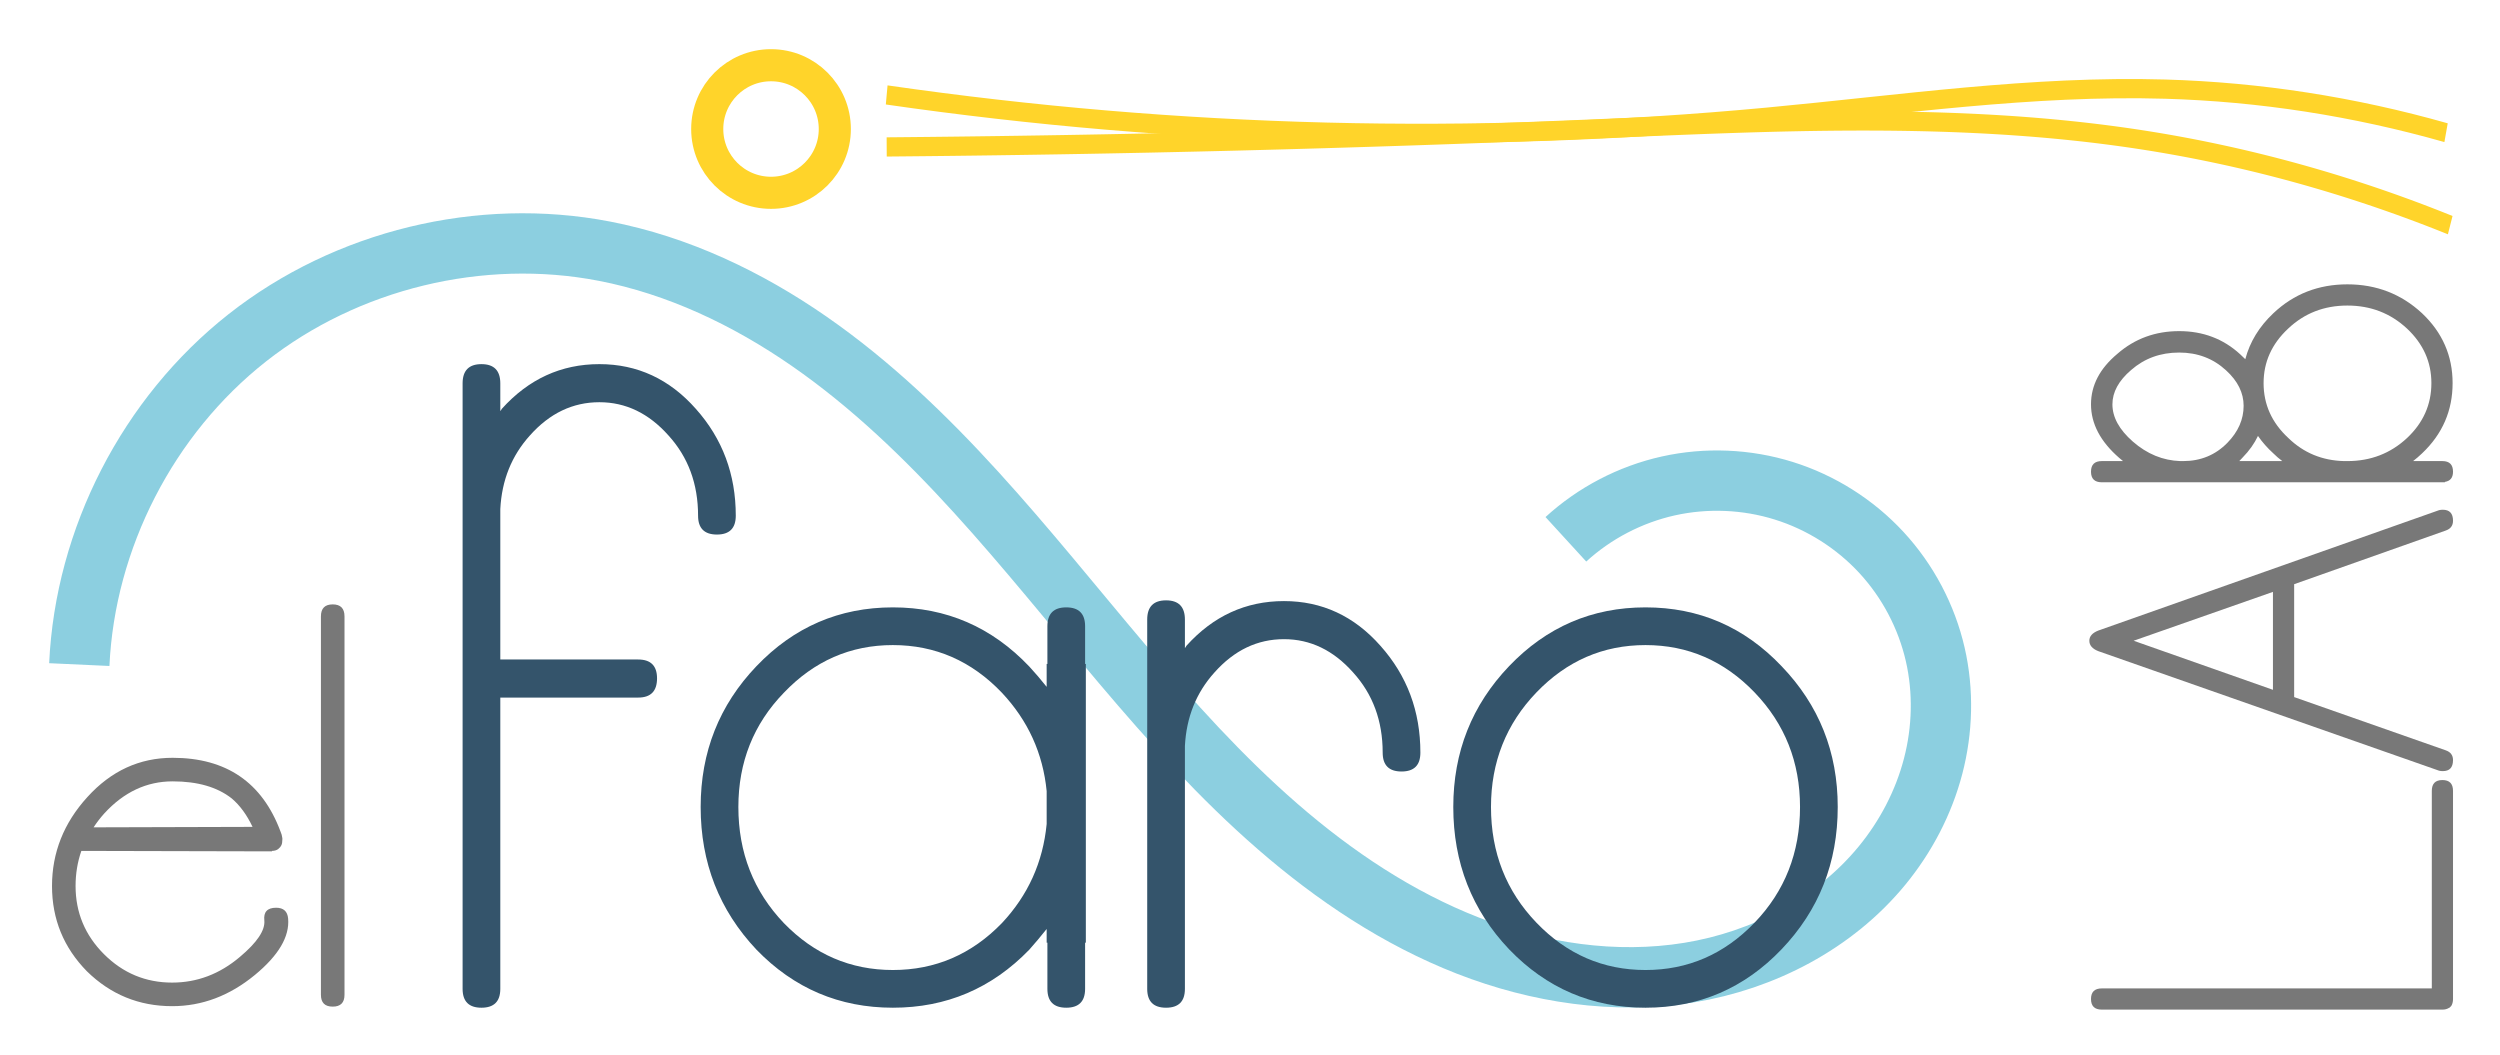
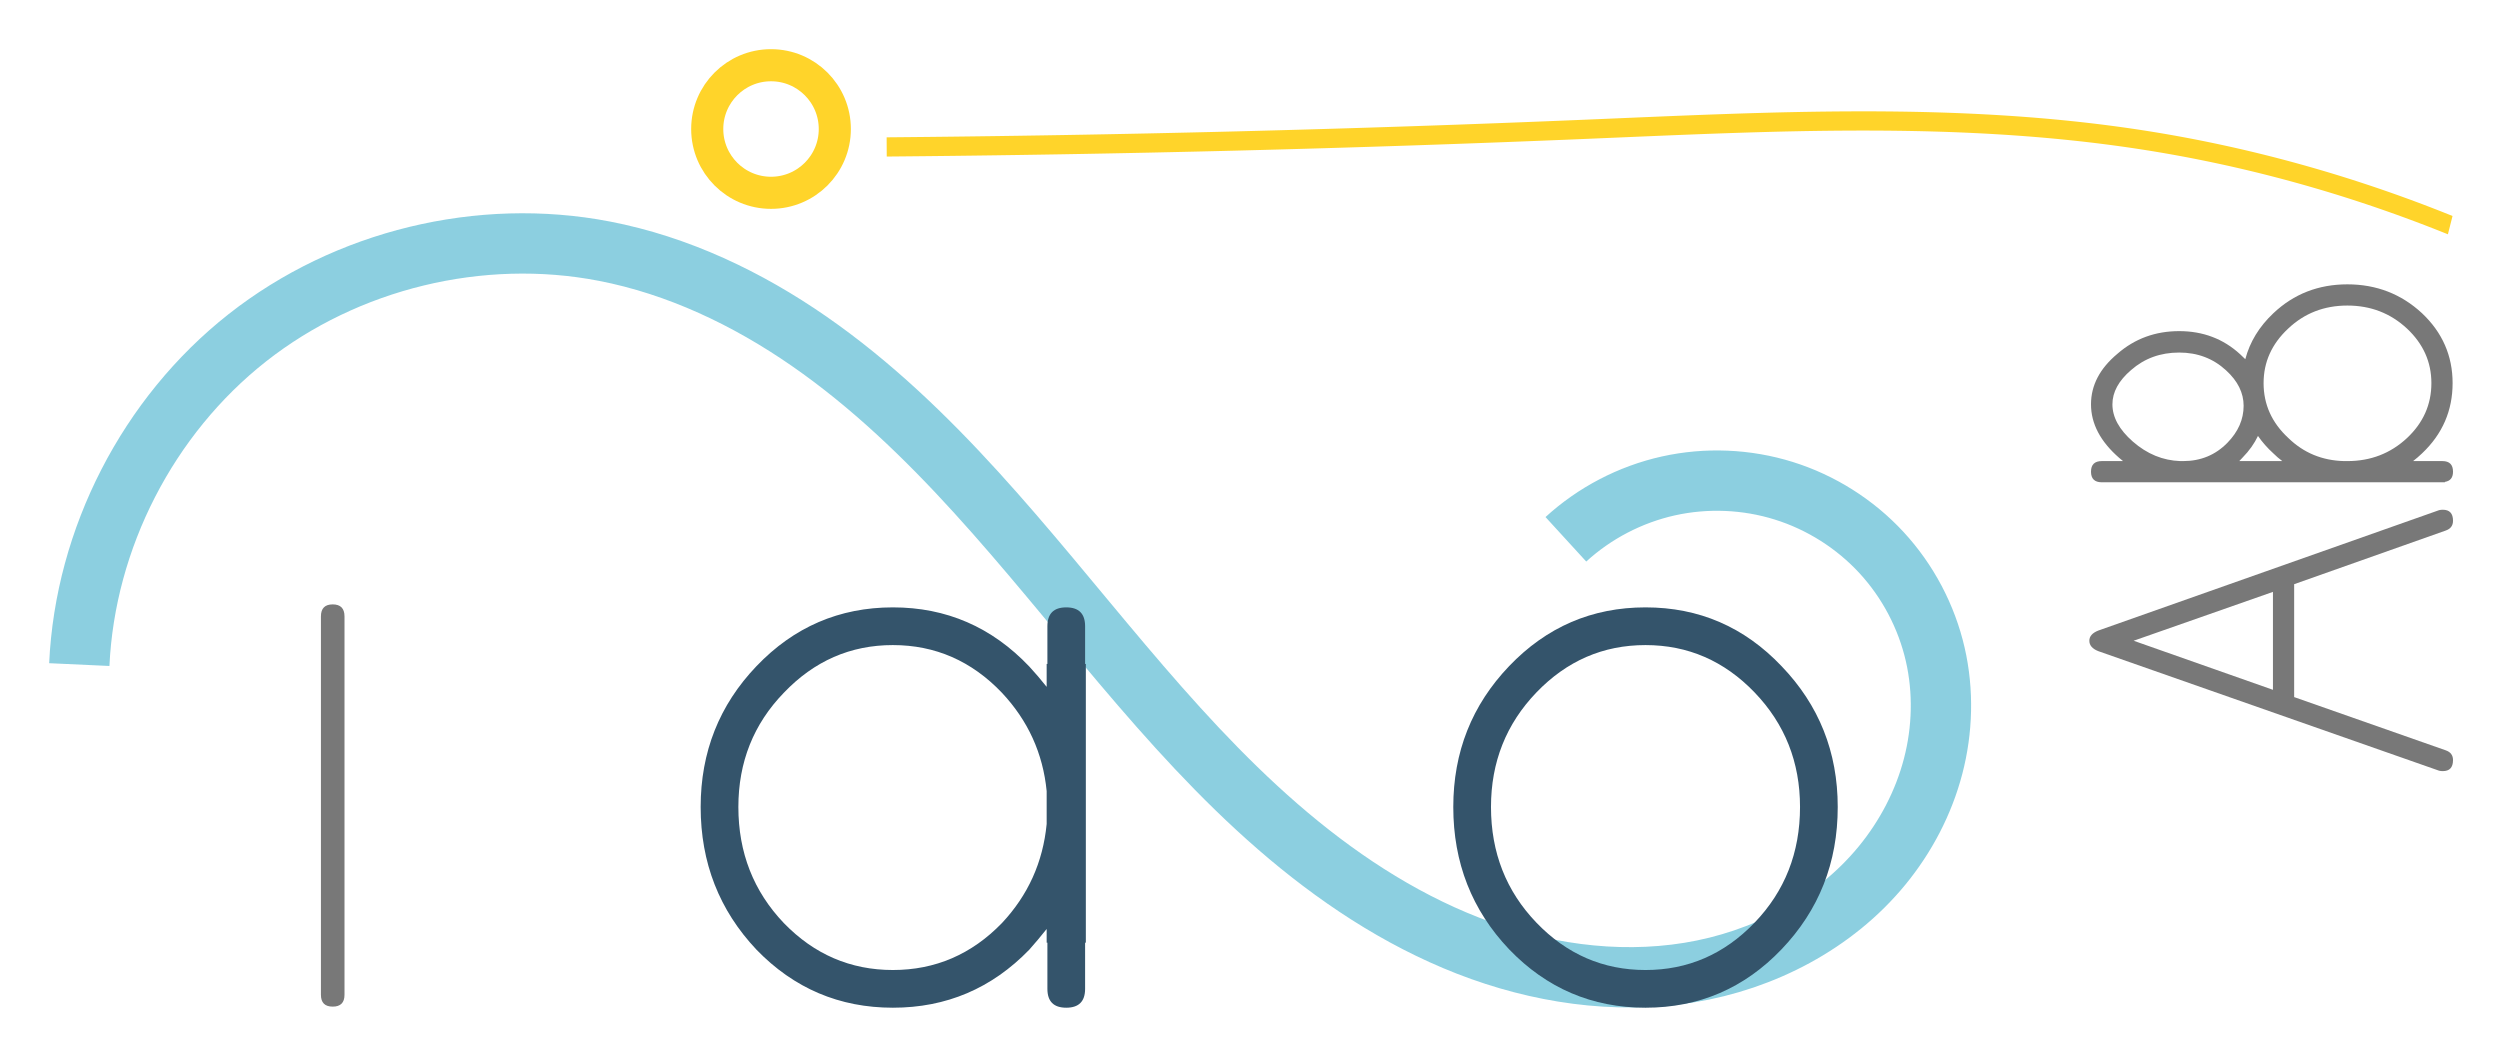
<svg xmlns="http://www.w3.org/2000/svg" role="img" viewBox="-44.00 -44.00 2288.00 965.50">
  <g display="inline" transform="translate(32.262 809.773)">
    <path fill="none" stroke="#5fbcd3" stroke-dasharray="none" stroke-dashoffset="0" stroke-linecap="butt" stroke-linejoin="miter" stroke-miterlimit="4" stroke-opacity=".718" stroke-width="55.212" d="M-3.685-245.544c5.308-115.473 62.915-227.533 153.733-299.048 90.818-71.514 213.263-101.236 326.76-79.316 67.528 13.042 130.985 43.287 187.501 82.479 56.516 39.192 106.415 87.222 152.718 138.076 92.606 101.708 172.27 215.928 276.138 306.103 51.934 45.088 109.96 83.935 174.036 108.922 64.076 24.986 134.505 35.694 202.392 24.67 67.886-11.024 132.904-44.73 176.54-97.89 21.818-26.58 38.151-57.748 46.824-91.024 8.673-33.276 9.612-68.636 1.946-102.158-7.944-34.741-25.143-67.321-49.347-93.479-24.203-26.158-55.353-45.83-89.373-56.444-34.021-10.613-70.83-12.142-105.614-4.386-34.783 7.756-67.456 24.778-93.745 48.839" display="inline" />
    <g style="text-align:start" fill="#787878" fill-opacity="1" stroke="none" stroke-linecap="butt" stroke-linejoin="miter" stroke-opacity="1" stroke-width="16.239" text-anchor="start" writing-mode="lr-tb">
-       <path d="M187.432-13.072q-.846-9.938-10.995-9.938-12.052 0-10.784 11.629 1.269 13.532-22.413 33.408-27.699 23.47-61.953 23.47-36.368 0-62.376-26.008T-7.097-42.885q0-16.916 5.286-32.139l174.441.423v-.423q3.383 0 5.709-1.692l.423-.423q1.692-1.269 2.537-3.172.846-1.903.846-5.075v-1.269q-.423-3.383-1.692-6.132-25.162-67.451-98.744-67.451-45.461 0-78.023 35.946-32.351 35.523-32.351 81.406 0 45.46 31.928 78.023 32.562 31.928 78.023 31.928 41.02 0 75.697-28.545 32.562-26.853 30.448-51.592zm-32.562-83.943l-145.474.423q4.229-6.555 9.938-12.898 26.853-29.179 62.376-29.179 34.254 0 54.13 15.647 11.207 9.515 19.03 26.008z" />
      <path d="M239.024-289.641v346.346q0 10.784-10.784 10.784-10.784 0-10.784-10.784v-346.346q0-10.995 10.784-10.995 10.784 0 10.784 10.995z" />
    </g>
    <g style="text-align:start" fill="#34546b" fill-opacity="1" stroke="none" stroke-linecap="butt" stroke-linejoin="miter" stroke-opacity="1" stroke-width="16.239" text-anchor="start" writing-mode="lr-tb">
-       <path d="M381.618-502.92q0-17.592-17.254-17.592t-17.254 17.592V51.233q0 17.254 17.254 17.254t17.254-17.254v-266.589h126.19q17.254 0 17.254-17.592 0-17.254-17.254-17.254H381.618v-137.692q2.03-39.582 27.065-67.324 27.065-30.448 63.602-30.448 36.199 0 63.264 30.448 27.065 29.771 27.065 73.413 0 17.254 17.254 17.254t17.254-17.254q0-56.836-36.538-97.772-36.199-40.936-88.299-40.936-52.438 0-89.314 40.936-.677 1.353-1.353 2.03z" />
      <path d="M740.904-297.904q-73.413 0-124.837 53.791-51.085 53.453-51.085 128.896 0 76.458 51.085 130.588 51.423 53.115 124.837 53.115 73.413 0 124.837-53.115 8.119-9.134 15.901-18.945V8.944h.677v42.289q0 17.254 17.254 17.254t17.254-17.254V8.944h.677v-255.086h-.677V-280.65q0-17.254-17.254-17.254T882.318-280.65v34.508h-.677v20.975q-7.781-9.811-15.901-18.607-51.423-54.13-124.837-54.13zm0 34.508q58.189 0 99.802 43.642 35.861 38.229 40.936 89.991v30.11q-5.075 52.438-40.936 90.667-41.612 42.965-99.802 42.965-58.189 0-99.802-42.965Q599.49-52.629 599.49-115.216q0-61.573 41.612-104.538 41.612-43.642 99.802-43.642z" />
-       <path d="M1008.169-286.74q0-17.592-17.254-17.592-17.254 0-17.254 17.592V51.233q0 17.254 17.254 17.254 17.254 0 17.254-17.254v-222.27q2.03-39.582 27.065-67.324 27.065-30.448 63.602-30.448 36.199 0 63.264 30.448 27.065 29.771 27.065 73.413 0 17.254 17.254 17.254 17.254 0 17.254-17.254 0-56.836-36.538-97.772-36.199-40.936-88.299-40.936-52.438 0-89.314 40.936-.677 1.353-1.353 2.03z" />
      <path d="M1429.705-297.904q73.413 0 124.498 53.791 51.423 53.453 51.423 128.896 0 76.458-51.423 130.25-51.085 53.453-124.498 53.453t-124.837-53.453Q1253.783-38.758 1253.783-115.216q0-75.443 51.085-128.896 51.423-53.791 124.837-53.791zm0 34.508q-58.189 0-99.802 43.304-41.612 43.304-41.612 104.876 0 62.587 41.612 105.891 41.612 43.304 99.802 43.304 58.189 0 99.802-43.304 41.612-43.304 41.612-105.891 0-61.573-41.612-104.876-41.612-43.304-99.802-43.304z" />
    </g>
    <g transform="rotate(-90)" style="text-align:start" fill="#787878" fill-opacity="1" stroke="none" stroke-linecap="butt" stroke-linejoin="miter" stroke-opacity="1" stroke-width="16.239" opacity="1" text-anchor="start" writing-mode="lr-tb">
-       <path d="M-50.816 1847.322q0-9.896-9.705-9.896-9.705 0-9.705 9.896v311.711q0 3.425 1.522 5.899l.381.761.381.381.381.381q.761.761 1.522 1.142 2.474 1.142 5.519 1.142h190.49q9.896 0 9.896-9.705t-9.896-9.705H-50.816z" />
      <path d="M368.224 2162.077q2.284 6.66 8.944 6.66 10.086 0 10.086-9.325 0-1.903-.381-3.425l-110.184-311.901q-3.235-8.183-9.325-8.183-6.28 0-9.515 8.183L148.428 2155.988q-.381 1.522-.381 3.425 0 9.325 10.086 9.325 6.66 0 8.944-6.66l48.717-138.728h103.333zm-100.859-285.64l44.72 127.501H222.455z" />
      <path d="M412.374 2161.316h.381q1.142 7.422 9.325 7.422 9.705 0 9.705-9.705v-26.832q3.235 4.186 7.041 8.183 26.452 27.974 64.321 27.974 37.489 0 63.941-27.974 26.452-28.545 26.452-68.318 0-39.773-26.452-67.747-18.269-19.41-42.056-25.69l4.567-4.758q21.123-23.026 21.123-55.758 0-32.732-20.743-56.519-20.172-24.168-46.243-24.168-26.642 0-49.097 25.881-1.713 1.903-2.854 3.425v-19.41q0-9.896-9.705-9.896-9.705 0-9.705 9.896zm90.773-165.941q28.926 0 49.859 22.455 21.123 22.265 21.123 54.235 0 31.97-21.123 54.616-20.933 22.265-49.859 22.265-29.306 0-50.239-22.265-21.123-22.646-21.123-54.616v-3.045q.761-30.067 21.123-51 20.933-22.646 50.239-22.646zm-19.411-138.348q16.746 0 31.399 17.127 15.985 18.269 15.985 43.959 0 25.31-16.366 43.008-14.653 15.985-32.351 15.985-18.649 0-33.873-14.843-16.746-16.366-16.746-40.534v-2.474q.761-23.978 17.888-43.579 16.366-18.649 34.064-18.649zm-28.926 133.21q-8.563 5.899-15.985 14.082-3.806 3.806-7.041 8.183v-39.392l3.235 3.045q9.325 9.134 19.791 14.082z" />
    </g>
    <g fill="none" stroke="#ffd42a" stroke-dasharray="none" stroke-linecap="butt" stroke-linejoin="miter" stroke-miterlimit="4" stroke-opacity="1" stroke-width="1.5" transform="matrix(18.708 0 0 9.535 -5659.142 -5137.203) matrix(.496 0 0 1.23 197.661 -11.268)" opacity="1">
      <path d="M290.601 385.857a2634.747 2634.747 0 0 0 69.053-1.381c18.187-.602 36.463-1.389 54.528.799 10.39 1.259 20.66 3.5 30.629 6.685" />
-       <path d="M290.601 381.798c28.798 3.294 57.905 3.877 86.811 1.739 13.09-.968 26.174-2.494 39.296-2.191 9.313.215 18.605 1.356 27.693 3.399" />
    </g>
    <circle style="isolation:auto;mix-blend-mode:normal;solid-color:#000;solid-opacity:1" cx="629.377" cy="-735.698" r="58.38" fill="none" fill-opacity="1" fill-rule="nonzero" stroke="#ffd42a" stroke-dasharray="none" stroke-dashoffset="0" stroke-linecap="round" stroke-linejoin="round" stroke-miterlimit="4" stroke-opacity="1" stroke-width="29.389" clip-rule="nonzero" color="#000" color-interpolation="sRGB" color-interpolation-filters="linearRGB" color-rendering="auto" display="inline" image-rendering="auto" opacity="1" overflow="visible" shape-rendering="auto" text-rendering="auto" visibility="visible" />
  </g>
</svg>